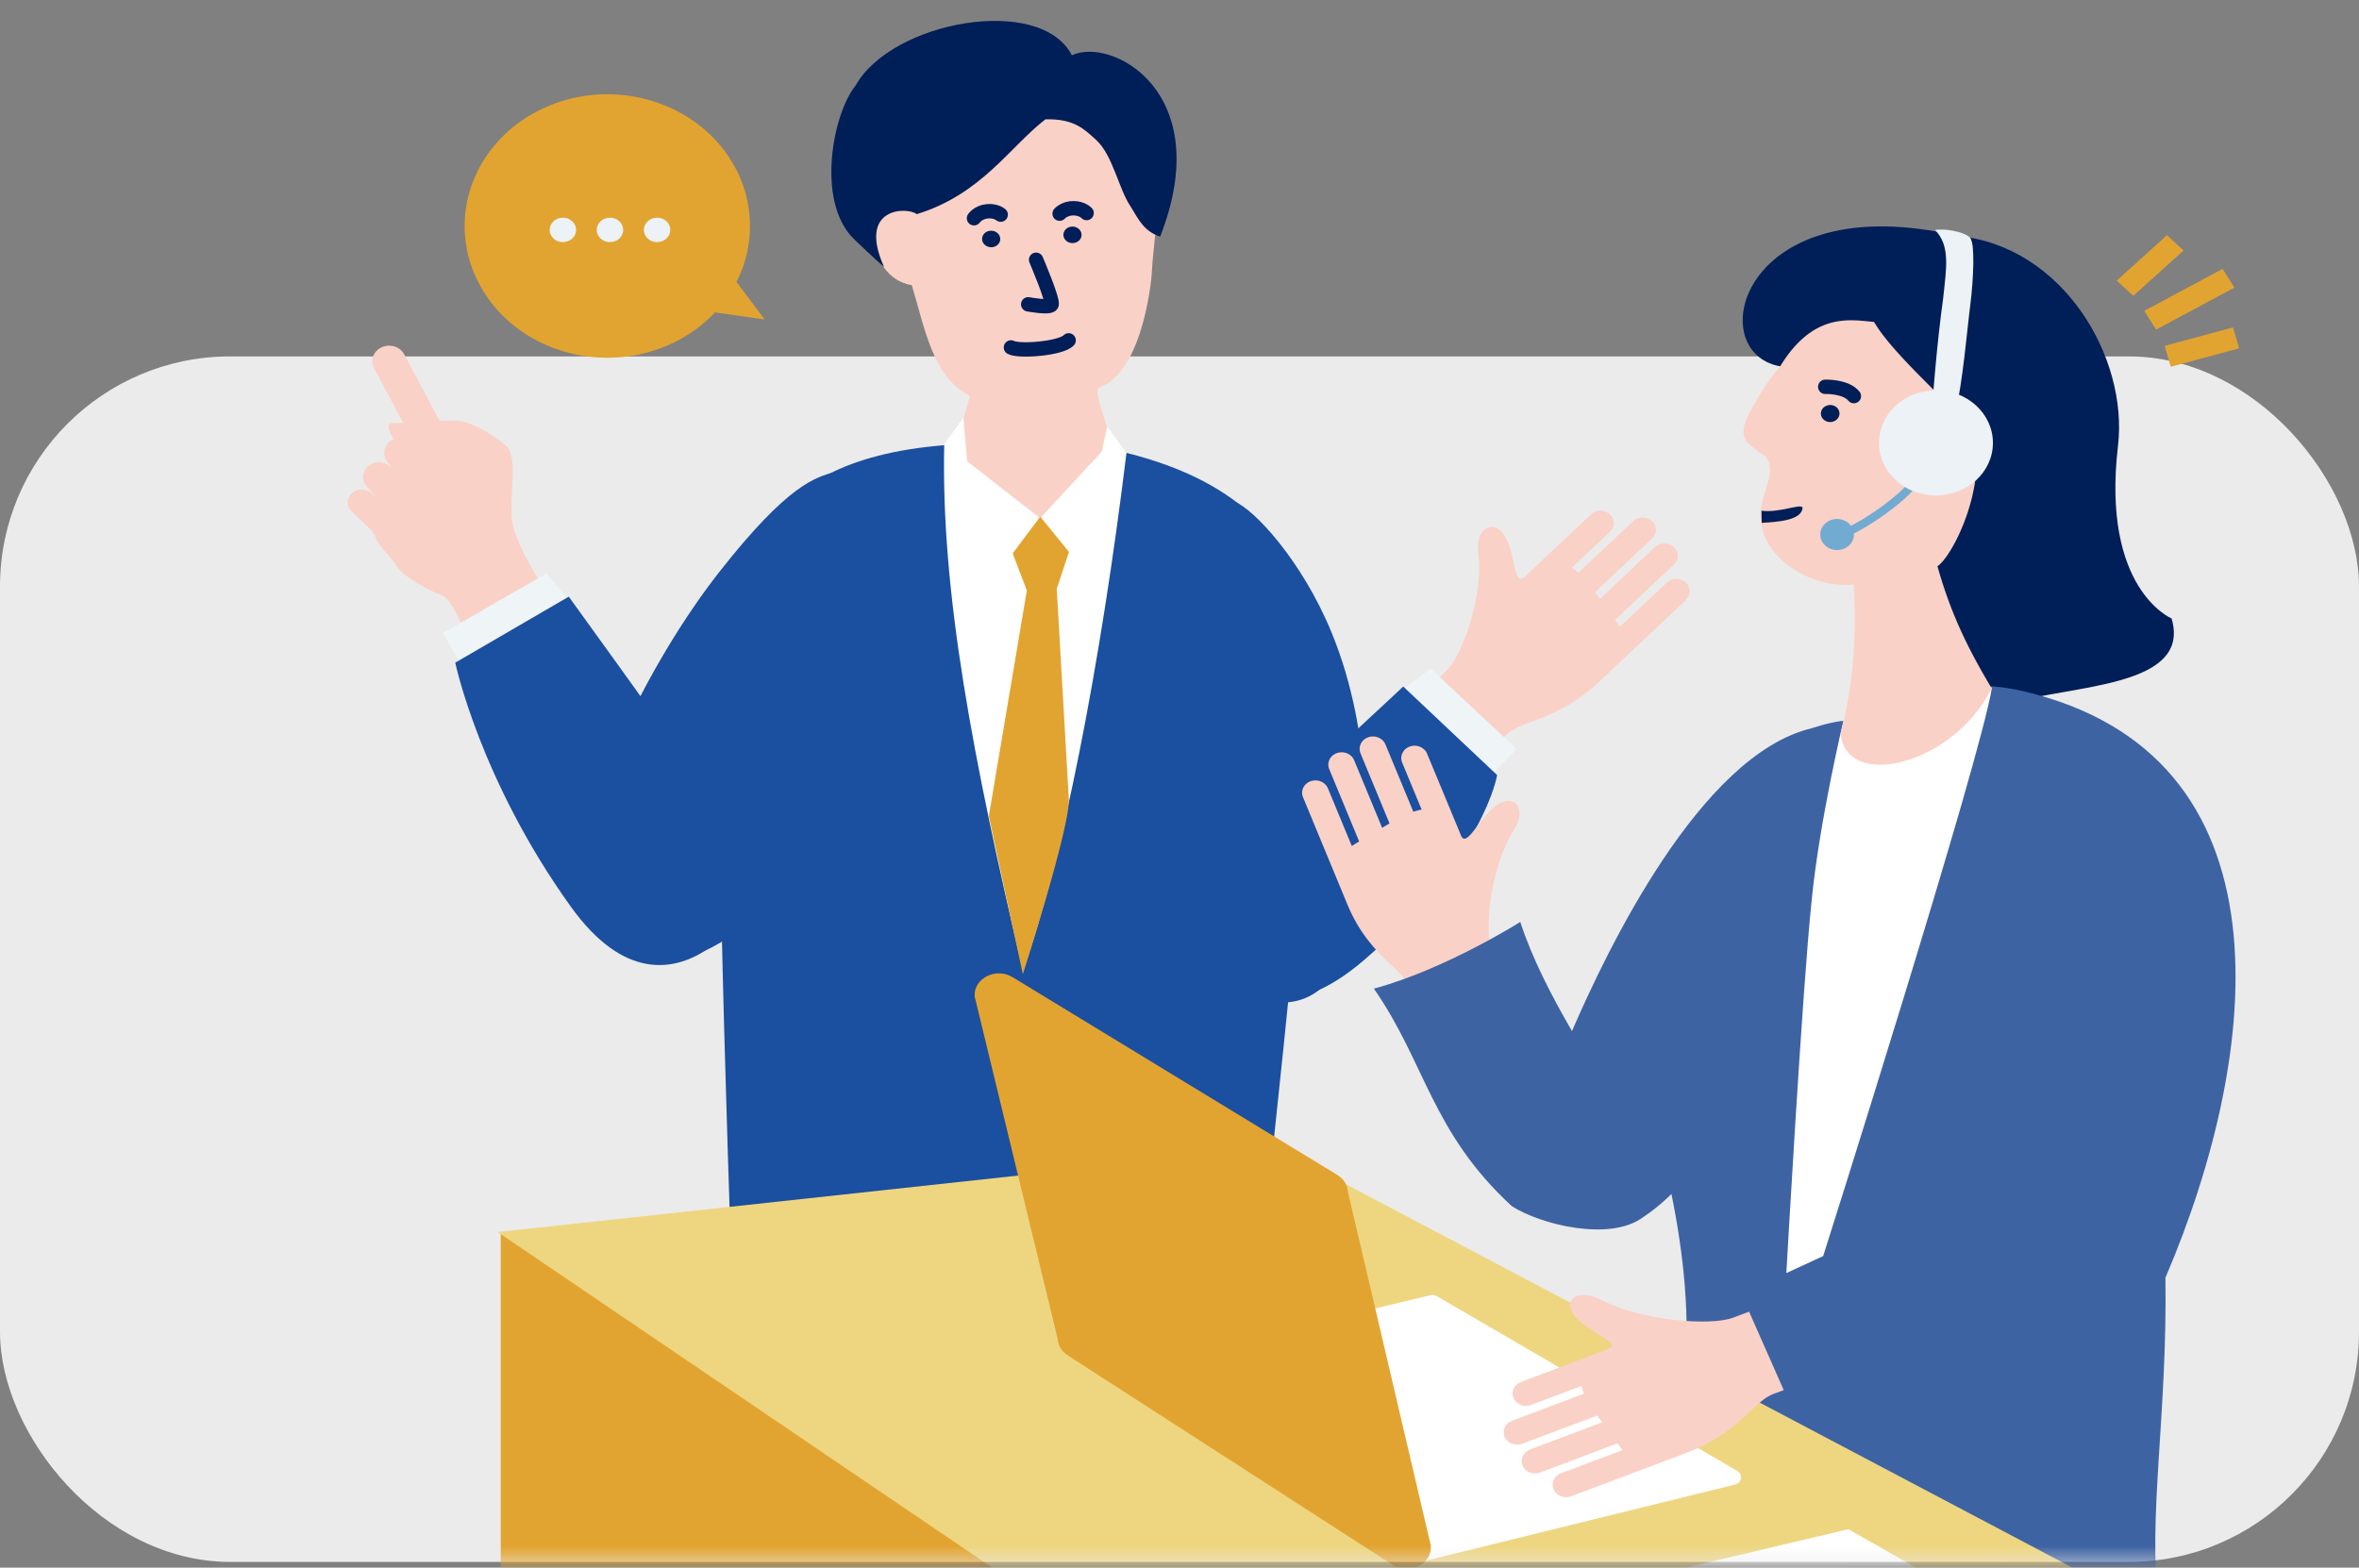
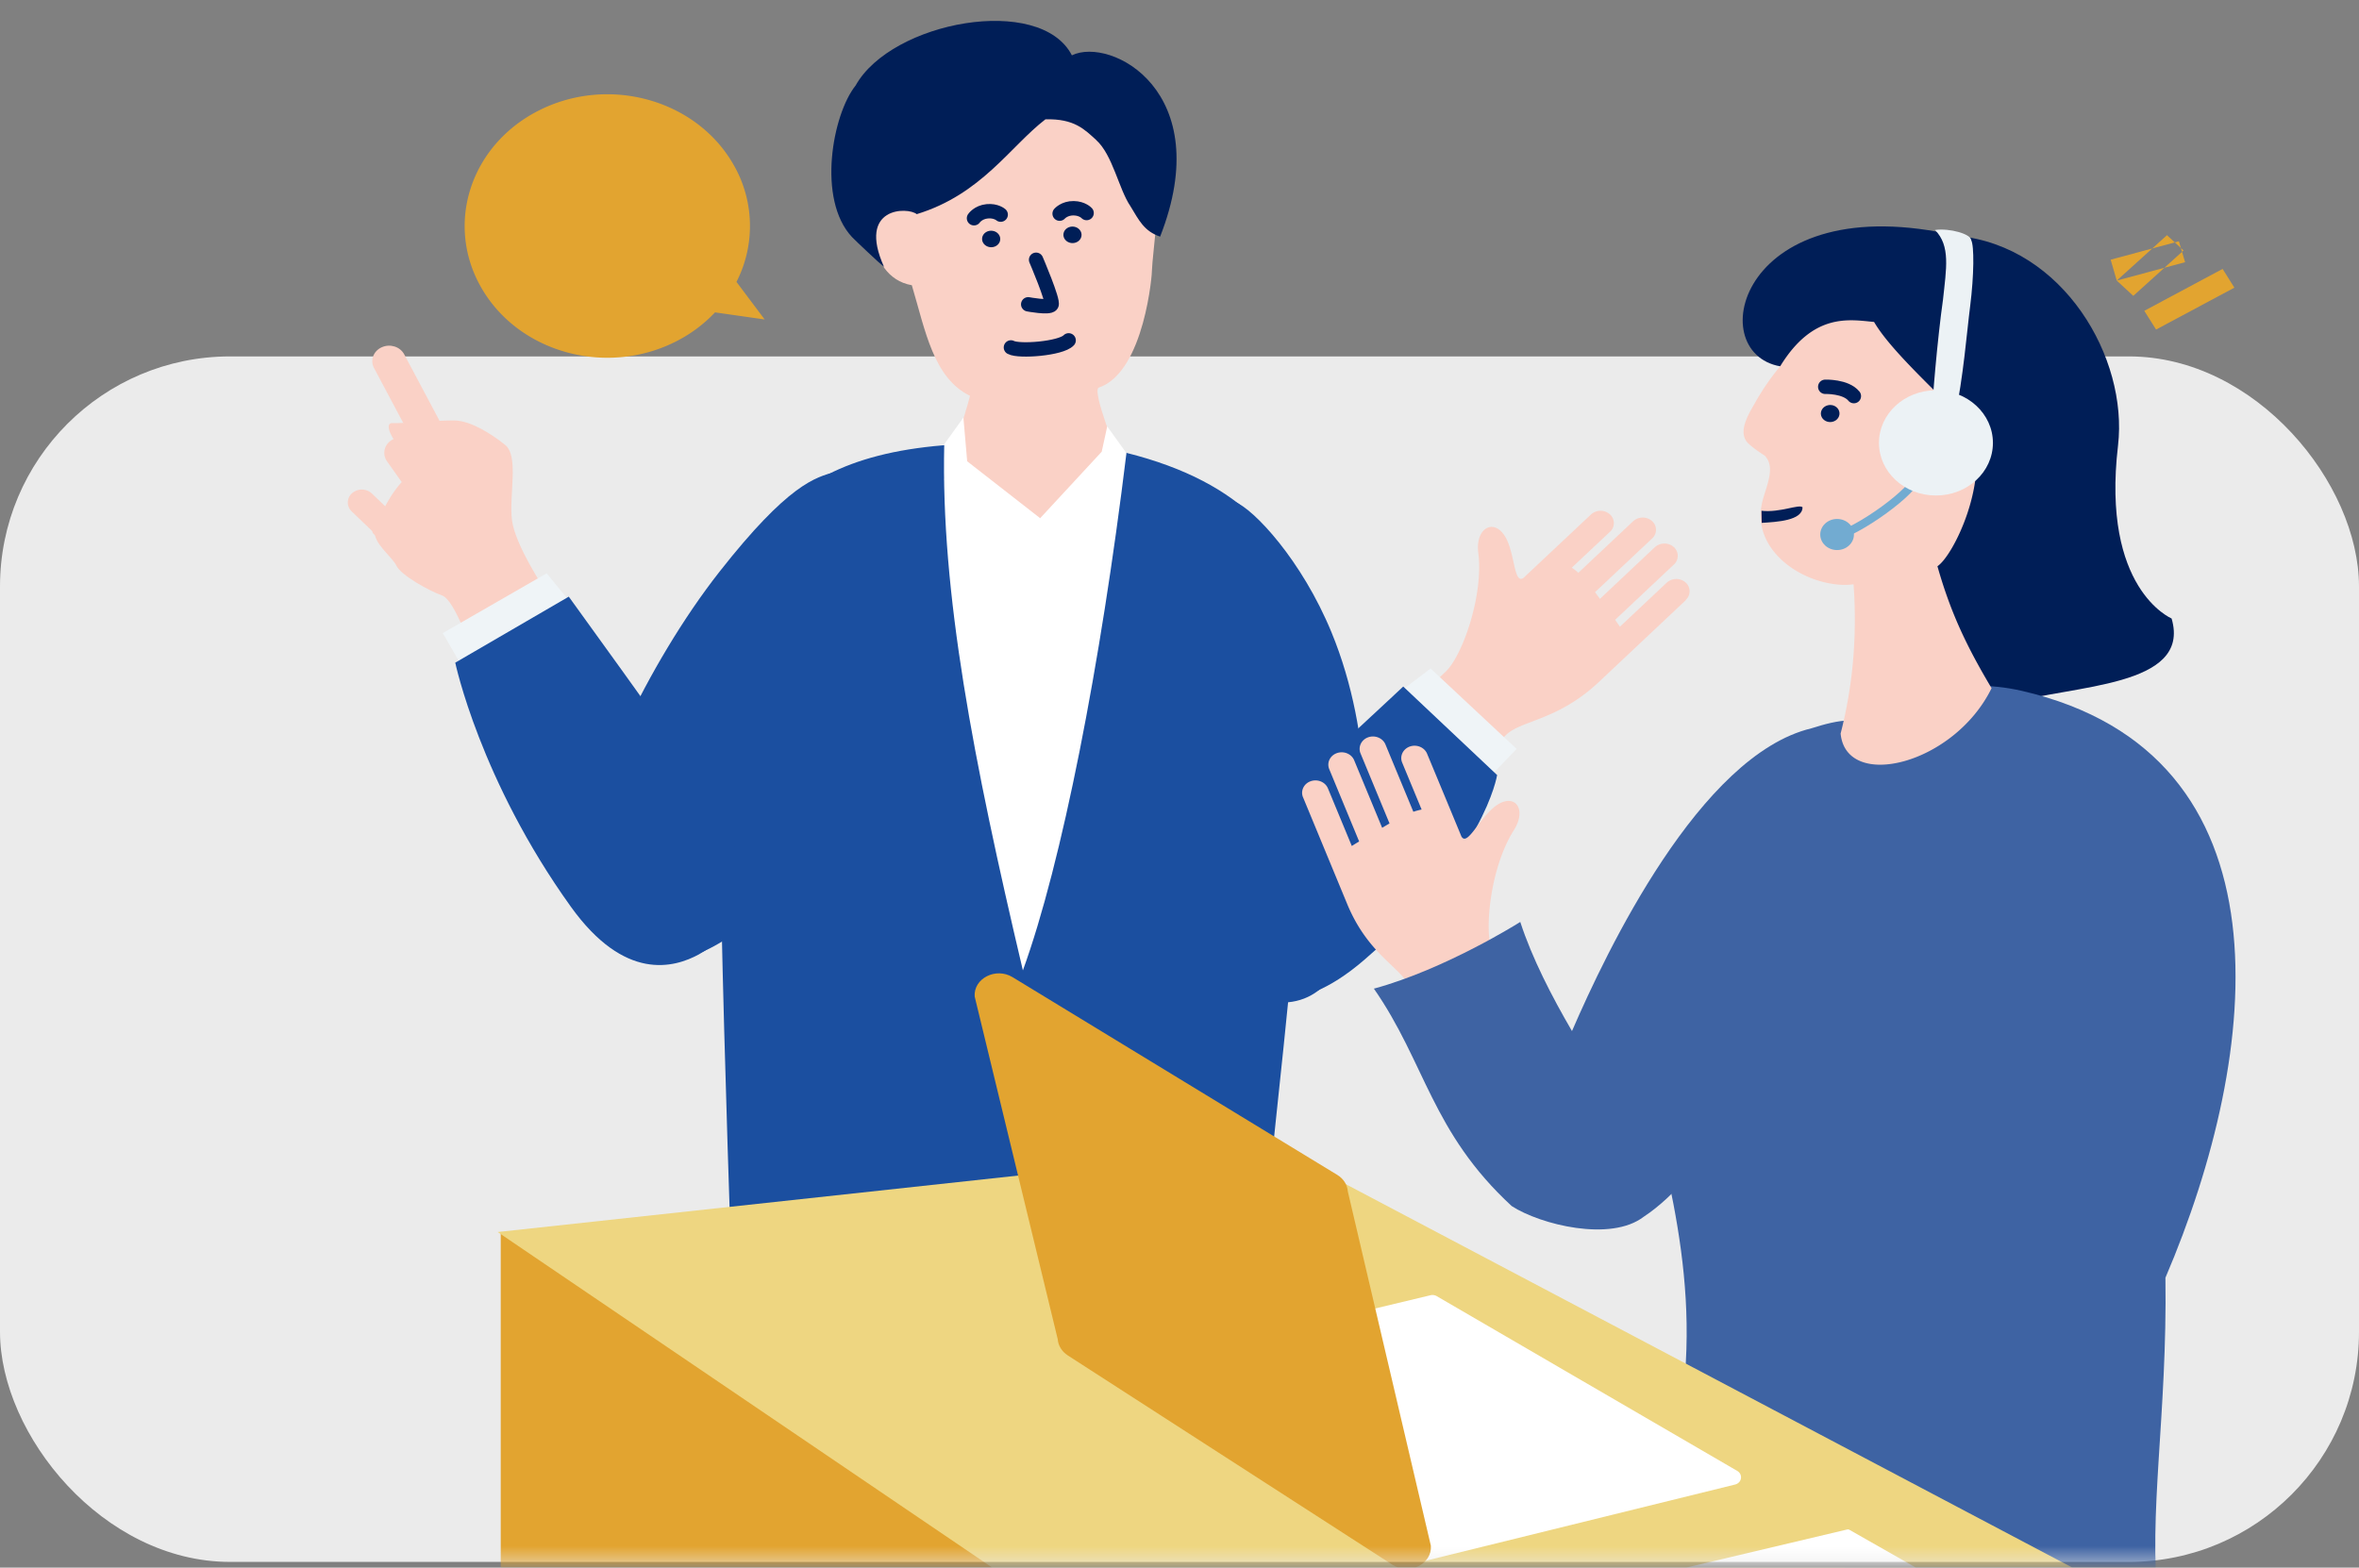
<svg xmlns="http://www.w3.org/2000/svg" width="164" height="109" viewBox="0 0 164 109" fill="none">
  <rect x="0" y="0" width="164" height="109" fill="#808080" stroke="none" />
  <rect y="24.782" width="164" height="83.822" rx="16" fill="#EBEBEB" />
  <mask id="mask0_697_18171" style="mask-type:luminance" maskUnits="userSpaceOnUse" x="18" y="0" width="143" height="109">
    <path d="M160.902 0H18.758v108.604h142.144V0z" fill="#fff" />
  </mask>
  <g mask="url(#mask0_697_18171)">
    <path d="M75.317 84.122l-6.976-4.513c-3.324-2.153-3.674-4.417-4.918-5.223l-.648-.42 3.632-4.788.993.642c1.343.869 6.068 1.5 9.109.666 1.798-.497 2.749.545 1.552 1.467-1.129.869-3.543 1.13-2.869 1.685.12.072 5.398 3.5 5.398 3.5.418.27.523.805.225 1.191-.293.387-.873.483-1.29.213l-3.074-1.984c-.083.16-.182.319-.303.478l4.395 2.843c.418.27.523.806.23 1.192-.292.386-.872.483-1.29.213l-4.584-2.964c-.146.13-.292.26-.444.386l4.41 2.853c.419.27.523.806.23 1.192-.292.386-.872.483-1.29.212l-4.724-3.055c-.157.135-.309.265-.455.381l3.758 2.433c.418.27.522.806.23 1.197-.293.386-.873.483-1.297.212v-.01z" fill="#CDE0F5" />
    <path d="M117.203 41.728l-6.031 5.677c-2.874 2.703-5.362 2.66-6.444 3.673l-.559.526-4.52-4.098.857-.806c1.16-1.09 2.644-5.32 2.268-8.244-.225-1.728 1.056-2.433 1.84-1.188.736 1.173.606 3.427 1.316 2.901.1-.096 4.672-4.392 4.672-4.392a.982.982 0 011.317-.015.812.812 0 01.006 1.217l-2.655 2.495c.157.102.308.217.46.353l3.799-3.577a.994.994 0 011.322-.02.811.811 0 010 1.217l-3.961 3.726c.115.155.225.31.339.468l3.81-3.586a.994.994 0 011.322-.02.817.817 0 01.006 1.222l-4.082 3.842c.12.164.23.324.335.478l3.245-3.055a.989.989 0 011.322-.02.816.816 0 010 1.221l.016.005z" fill="#FAD1C6" />
    <path d="M99.456 46.483l-2.43 1.843 6.386 5.865 2.022-2.119-5.978-5.59z" fill="#EFF4F7" />
    <path d="M85.33 68.034c1.48 1.323 4.579 2.969 9.517-1.294 8.361-7.21 9.234-12.849 9.234-12.849l-6.527-6.154s-6.167 5.778-9.908 9.103c-3.742 3.326-5.691 8.177-2.32 11.199l.005-.005z" fill="#1B4FA0" />
    <path d="M85.847 34.892c1.323.512 4.651 4.055 6.716 9.065 3.005 7.289 2.555 15.253 1.855 19.206-.7 3.958-2.482 7.062-6.182 6.478-3.695-.584-5.472-2.25-7.625-5.6-2.153-3.349-.617-14.856.188-18.07.805-3.21 5.048-11.083 5.048-11.083v.004z" fill="#1B4FA0" />
    <path d="M72.761 30.892c-3.031-.13-4.928-.111-7.196.072-13.472 1.11-14.606 9.055-15.37 17.145-.6 6.372.643 38.591 1.082 52.941 9.673 5.358 25.382 2.52 35.035-1.216.946-9.374 3.449-29.743 4.76-47.265-.595-3.538 3.983-16.913-12.793-21.088-1.985-.493-2.905-.367-5.518-.59z" fill="#1B4FA0" />
    <path d="M68.998 6.279c10.144-1.675 10.729 5.821 11.335 7.105.538-1.284-.22 4.35-.25 5.43.036-.029-.482 7.076-3.711 8.143-.44.29 1.275 4.537 1.275 4.537l-5.435 7.598-6.564-5.749s1.579-4.909 1.788-5.821c-2.545-1.24-3.1-4.518-4.045-7.69-3.387-.578-3.24-6.09-1.322-5.685.851.029 1.076.188 1.635.666.429-1.188-.83-8.104 5.289-8.534h.005z" fill="#FAD1C6" />
    <path d="M76.206 9.73c-.8-.719-1.51-1.491-3.527-1.433-2.451 1.887-4.447 5.218-8.947 6.593-.617-.511-4.16-.53-2.273 3.669-.262-.198-1.991-1.825-2.226-2.076-2.451-2.616-1.354-8.539.25-10.537 2.493-4.474 12.84-6.367 15.035-2.1 2.692-1.313 10.097 2.5 6.135 12.608-1.118-.386-1.452-1.11-2.069-2.124-.805-1.182-1.228-3.562-2.378-4.595V9.73z" fill="#001E57" />
    <path d="M78.312 31.5c-1.802 14.775-4.489 28.517-7.2 35.974-3.466-14.693-5.702-26.263-5.467-36.587l1.332-1.849.262 3.036 5.074 3.958 4.28-4.624.382-1.757 1.332 1.849h.005z" fill="#fff" />
-     <path d="M74.314 38.383l-.847 2.558.836 14.558c.178 1.748-3.193 12.241-3.193 12.241l-2.367-10.986 2.644-15.697-.983-2.577 1.913-2.558 2.002 2.461h-.005z" fill="#E2A430" />
    <path d="M75.184 16.421c.055-.313-.18-.608-.525-.66-.345-.05-.669.162-.723.475-.055.313.18.608.525.66.345.05.669-.161.723-.475zm-5.653.289c.055-.314-.18-.61-.525-.66-.345-.052-.669.16-.724.474-.054.313.181.608.526.66.345.051.668-.161.723-.474z" fill="#001E57" />
    <path d="M72.03 18.062s1.234 2.881 1.072 3.128c-.162.246-1.62-.03-1.62-.03m2.811 2.506c-.538.574-3.449.8-4.013.492" stroke="#001E57" stroke-miterlimit="10" stroke-linecap="round" />
    <path d="M34.812 115.806V85.681l54.803 3.669 69.52 27.498v3.698l-55.979 16.044-68.345-20.784z" fill="#E2A430" />
    <path d="M137.139 47.327c.841.265 1.792 1.327 2.529 1.598 4.364-1.318 12.71-1.106 11.304-5.918-.042-.03-4.897-2.056-3.726-12.024.716-6.106-3.81-13.863-11.137-14.577-15.102-3.524-17.83 8.095-12.348 9.065 6.48.333 11.382 21.228 13.378 21.86v-.004z" fill="#001E57" />
    <path d="M90.586 55.431l3.073 7.429c1.463 3.538 3.768 4.416 4.317 5.744l.287.69 5.916-2.09-.439-1.057c-.591-1.429-.12-5.855 1.489-8.394.957-1.501.084-2.621-1.17-1.767-1.187.802-2.038 2.92-2.462 2.172-.047-.125-2.383-5.748-2.383-5.748-.183-.445-.72-.671-1.202-.502-.475.169-.716.666-.533 1.114l1.354 3.268a4.434 4.434 0 00-.575.155l-1.939-4.678c-.183-.444-.721-.67-1.202-.501-.475.169-.716.67-.533 1.115l2.017 4.875c-.172.101-.344.202-.512.304l-1.944-4.692c-.183-.449-.721-.67-1.202-.502-.48.169-.716.666-.533 1.115l2.08 5.03c-.183.106-.35.212-.512.313l-1.657-4.001c-.183-.449-.72-.671-1.202-.502-.48.169-.716.67-.533 1.115v-.005z" fill="#FAD1C6" />
    <path d="M95.51 68.744c4.997-1.352 10.181-4.639 10.181-4.639.815 2.515 2.2 5.194 3.595 7.588 2.394-5.532 8.879-19.177 16.639-21.05 1.746-.555 3.972-1.11 4.594.613.679 1.887-7.51 27.624-16.242 33.344-2.289 1.771-7.186.555-9.182-.739-5.592-5.164-5.989-9.957-9.584-15.122v.005z" fill="#3E63A3" />
    <path d="M117.264 58.231c5.927-5.44 14.623-12.188 23.297-10.194 19.012 4.373 16.687 25.138 9.982 40.806.136 9.605-1.223 16.435-.486 22.778-.214 1.781-22.158-1.907-35.102-6.251 8.142-21.904-8.79-36.22 2.309-47.139z" fill="#3E63A3" />
-     <path d="M128.224 49.822s-1.73 7.178-2.279 12.825c-.642 6.058-1.756 25.872-1.756 25.872l2.561-1.182s10.98-34.609 11.732-39.537c-1.458-.048-7.473 3.683-8.544 4.05l-1.719-2.028h.005z" fill="#fff" />
    <path d="M127.889 40.656c-3.01-.232-6.062-2.607-5.398-5.648.162-.748.523-1.506.559-2.273.021-.381-.089-.782-.371-1.057-.554-.352-1.139-.792-1.291-1.028a.594.594 0 01-.062-.116c-.387-.777.324-1.883.71-2.568a17.075 17.075 0 011.725-2.5c2.31-3.765 4.839-3.234 6.527-3.08 1.228 2.12 4.844 5.276 6.773 7.405 1.296 3.615-1.239 8.828-2.368 9.581.941 3.326 2.091 5.667 3.763 8.48-2.608 5.33-10.112 7.154-10.494 3.153.863-3.355 1.155-6.85.899-10.378a4.54 4.54 0 01-.961.029h-.011z" fill="#FAD1C6" />
    <path d="M127.398 29.328c.347-.084.555-.408.465-.726-.089-.317-.442-.507-.789-.423-.346.083-.554.408-.465.725.09.317.443.507.789.424z" fill="#001E57" />
    <path d="M126.892 26.895s1.426-.048 1.991.647" stroke="#001E57" stroke-miterlimit="10" stroke-linecap="round" />
    <path d="M34.597 85.666l54.14-5.874 70.184 37.046-55.128 15.784-69.196-46.956z" fill="#EED681" />
    <path d="M100.998 113.151l13.859 9.601a.218.218 0 00.173.029l28.92-7.289c.172-.043.204-.256.052-.338l-15.432-8.785a.224.224 0 00-.157-.019l-27.342 6.478c-.162.038-.203.236-.073.328v-.005zm-3.522-4.224l23.14-5.701c.481-.115.575-.704.157-.951L99.885 90.126a.592.592 0 00-.444-.063L78.626 95.05c-.46.11-.58.661-.198.926l18.567 12.859a.594.594 0 00.486.087l-.005.005z" fill="#fff" />
    <path d="M74.23 94.244l22.581 14.563c1.155.743 2.754-.049 2.665-1.323l-5.774-24.641c-.032-.464-.303-.888-.732-1.149L70.39 67.942c-1.161-.704-2.718.092-2.63 1.347l5.775 23.83c.031.45.288.86.695 1.125z" fill="#E2A430" />
    <path d="M69.569 14.924s-.33-.29-.936-.232c-.637.063-.92.483-.92.483m7.829-.362s-.293-.324-.899-.334c-.642-.01-.977.377-.977.377" stroke="#001E57" stroke-miterlimit="10" stroke-linecap="round" />
-     <path d="M109.223 104.042l7.948-2.992c3.789-1.424 4.677-3.582 6.099-4.118l.737-.275-2.409-5.454-1.129.424c-1.526.575-6.324.223-9.109-1.225-1.646-.86-2.832-.03-1.881 1.12.899 1.085 3.208 1.838 2.409 2.249-.136.048-6.151 2.321-6.151 2.321-.476.179-.706.686-.512 1.125.193.44.742.656 1.217.473l3.497-1.318c.041.174.104.353.182.531l-5.006 1.887c-.475.18-.711.681-.512 1.125.193.439.742.652 1.218.473l5.22-1.964c.11.159.225.313.345.473l-5.022 1.892c-.481.178-.705.685-.512 1.125.193.439.742.656 1.218.473l5.382-2.028c.12.164.235.324.35.468l-4.28 1.613c-.48.178-.71.685-.512 1.124.194.44.742.657 1.223.473l-.01.005z" fill="#FAD1C6" />
    <path d="M122.465 35.516c1.27.145 2.608-.478 2.848-.246 0 .926-1.787 1.023-2.837 1.086l-.016-.845.005.005z" fill="#001E57" />
    <path d="M127.716 38.247c.647 0 1.171-.484 1.171-1.08 0-.598-.524-1.082-1.171-1.082-.646 0-1.17.484-1.17 1.081s.524 1.081 1.17 1.081z" fill="#72ABD1" />
    <path d="M126.938 37.446c1.62 0 5.852-3.075 6.213-4.074" stroke="#72ABD1" stroke-width=".57" stroke-miterlimit="10" />
    <path d="M138.55 30.795c0 2.022-1.771 3.658-3.961 3.658s-3.961-1.636-3.961-3.658c0-2.023 1.771-3.659 3.961-3.659s3.961 1.636 3.961 3.659z" fill="#ECF2F5" />
    <path d="M135.018 29.704c-.402-.039-.711-.353-.705-.734 0-.97.376-5.382.768-8.153.224-2.128.533-3.721-.559-4.826 1.029-.145 2.503.29 2.513.695.22.39.204 2.452-.068 4.6-.23 1.78-.475 5-1.066 7.694-.089.395-.36.733-.799.729h-.084v-.005z" fill="#ECF2F5" />
-     <path d="M149.074 21.612l.818 1.303 5.444-2.913-.818-1.304-5.444 2.914zm-1.916-2.102l1.15 1.062 3.496-3.157-1.155-1.062-3.491 3.157zm3.757 5.99l-.423-1.453 4.745-1.28.429 1.454-4.751 1.279z" fill="#E2A430" />
+     <path d="M149.074 21.612l.818 1.303 5.444-2.913-.818-1.304-5.444 2.914zm-1.916-2.102l1.15 1.062 3.496-3.157-1.155-1.062-3.491 3.157zl-.423-1.453 4.745-1.28.429 1.454-4.751 1.279z" fill="#E2A430" />
    <path d="M58.078 32.813c-1.38.362-3.287.864-8.058 6.94-5.017 6.387-9.485 15.997-9.287 20.003.199 4.007 1.579 7.284 5.32 7.1 3.747-.183 6.899-3.277 9.46-6.371 2.56-3.094 7.29-13.472 6.897-16.75-.391-3.277-4.337-10.922-4.337-10.922h.005z" fill="#1B4FA0" />
    <path d="M38.166 41.492c-.413-.695-2.352-3.606-2.572-5.315-.219-1.708.497-4.455-.47-5.237s-2.409-1.684-3.522-1.704c-1.113-.02-3.627.217-4.322.184-.695-.034.157 1.578.904 1.901.747.324 2.67.092 3.12.145.45.053.721.806.721.806s-2.059.13-3.266.618c-1.207.488-2.498 3.128-2.686 3.987-.188.86 1.176 1.805 1.49 2.462.313.656 2.252 1.738 3.171 2.066.92.328 2.138 4.069 2.138 4.069l5.288-3.982h.006z" fill="#FAD1C6" />
    <path d="M26.539 24.146l-.005.002c-.577.262-.816.907-.532 1.44l3.878 7.292c.283.534.982.754 1.56.492l.004-.002c.578-.262.816-.907.532-1.441L28.1 24.637c-.284-.533-.982-.753-1.56-.491z" fill="#FAD1C6" />
    <path d="M27.245 30.587l-.004.002c-.538.326-.688.993-.335 1.49l1.64 2.31c.352.496 1.075.635 1.613.309l.004-.003c.538-.326.688-.993.335-1.49l-1.639-2.309c-.353-.497-1.075-.636-1.614-.31z" fill="#FAD1C6" />
-     <path d="M27.217 32.537c-.378-.445-1.073-.524-1.554-.177-.48.348-.564.99-.187 1.435l1.74 2.053c.376.445 1.072.524 1.552.177.481-.348.565-.99.188-1.436l-1.74-2.052z" fill="#FAD1C6" />
    <path d="M25.853 34.315a1.03 1.03 0 00-1.374-.023.85.85 0 00-.026 1.27l1.723 1.65a1.03 1.03 0 001.374.024.85.85 0 00.026-1.27l-1.723-1.65z" fill="#FAD1C6" />
    <path d="M27.713 30.79c1.02.748 2.765.657 3.042.661.277.005.606.493.935.85.33.357-.235 1.636-.517 2.404-.282.767-.22 2.433-.063 3.509" stroke="#FAD1C6" stroke-width=".57" stroke-linecap="round" stroke-linejoin="round" />
    <path d="M29.119 34.352a.969.969 0 01-.084 1.443 1.172 1.172 0 01-1.562-.077m.011.116a.773.773 0 01-.068 1.149c-.361.3-.92.27-1.244-.063m4.416-4.229a.967.967 0 01.01 1.444c-.428.4-1.129.405-1.562.01" stroke="#FAD1C6" stroke-width=".57" stroke-linecap="round" stroke-linejoin="round" />
    <path d="M38.004 39.864l1.897 2.317-7.682 4.335-1.437-2.496 7.222-4.156z" fill="#EFF4F7" />
    <path d="M48.619 66.345c-1.772.97-5.195 1.907-8.931-3.297-6.324-8.804-8.038-16.971-8.038-16.971l7.892-4.59s6.83 9.431 9.63 13.467c2.802 4.035 3.481 9.175-.553 11.386v.005z" fill="#1B4FA0" />
    <path d="M37.44 7.693c4.798-2.442 10.828-.825 13.467 3.606a8.527 8.527 0 01.293 8.302l1.96 2.612-3.45-.493a9.828 9.828 0 01-2.706 2.018c-4.798 2.442-10.828.825-13.468-3.606-2.644-4.43-.893-10.001 3.904-12.439z" fill="#E2A430" />
-     <path d="M45.682 16.835c.508 0 .92-.38.92-.85 0-.468-.412-.849-.92-.849s-.92.38-.92.85.412.85.92.85zm-3.277 0c.508 0 .92-.38.92-.85 0-.468-.412-.849-.92-.849s-.92.38-.92.85.412.85.92.85zm-3.272 0c.508 0 .92-.38.92-.85 0-.468-.412-.849-.92-.849s-.92.38-.92.85.412.85.92.85z" fill="#ECF2F5" />
  </g>
</svg>